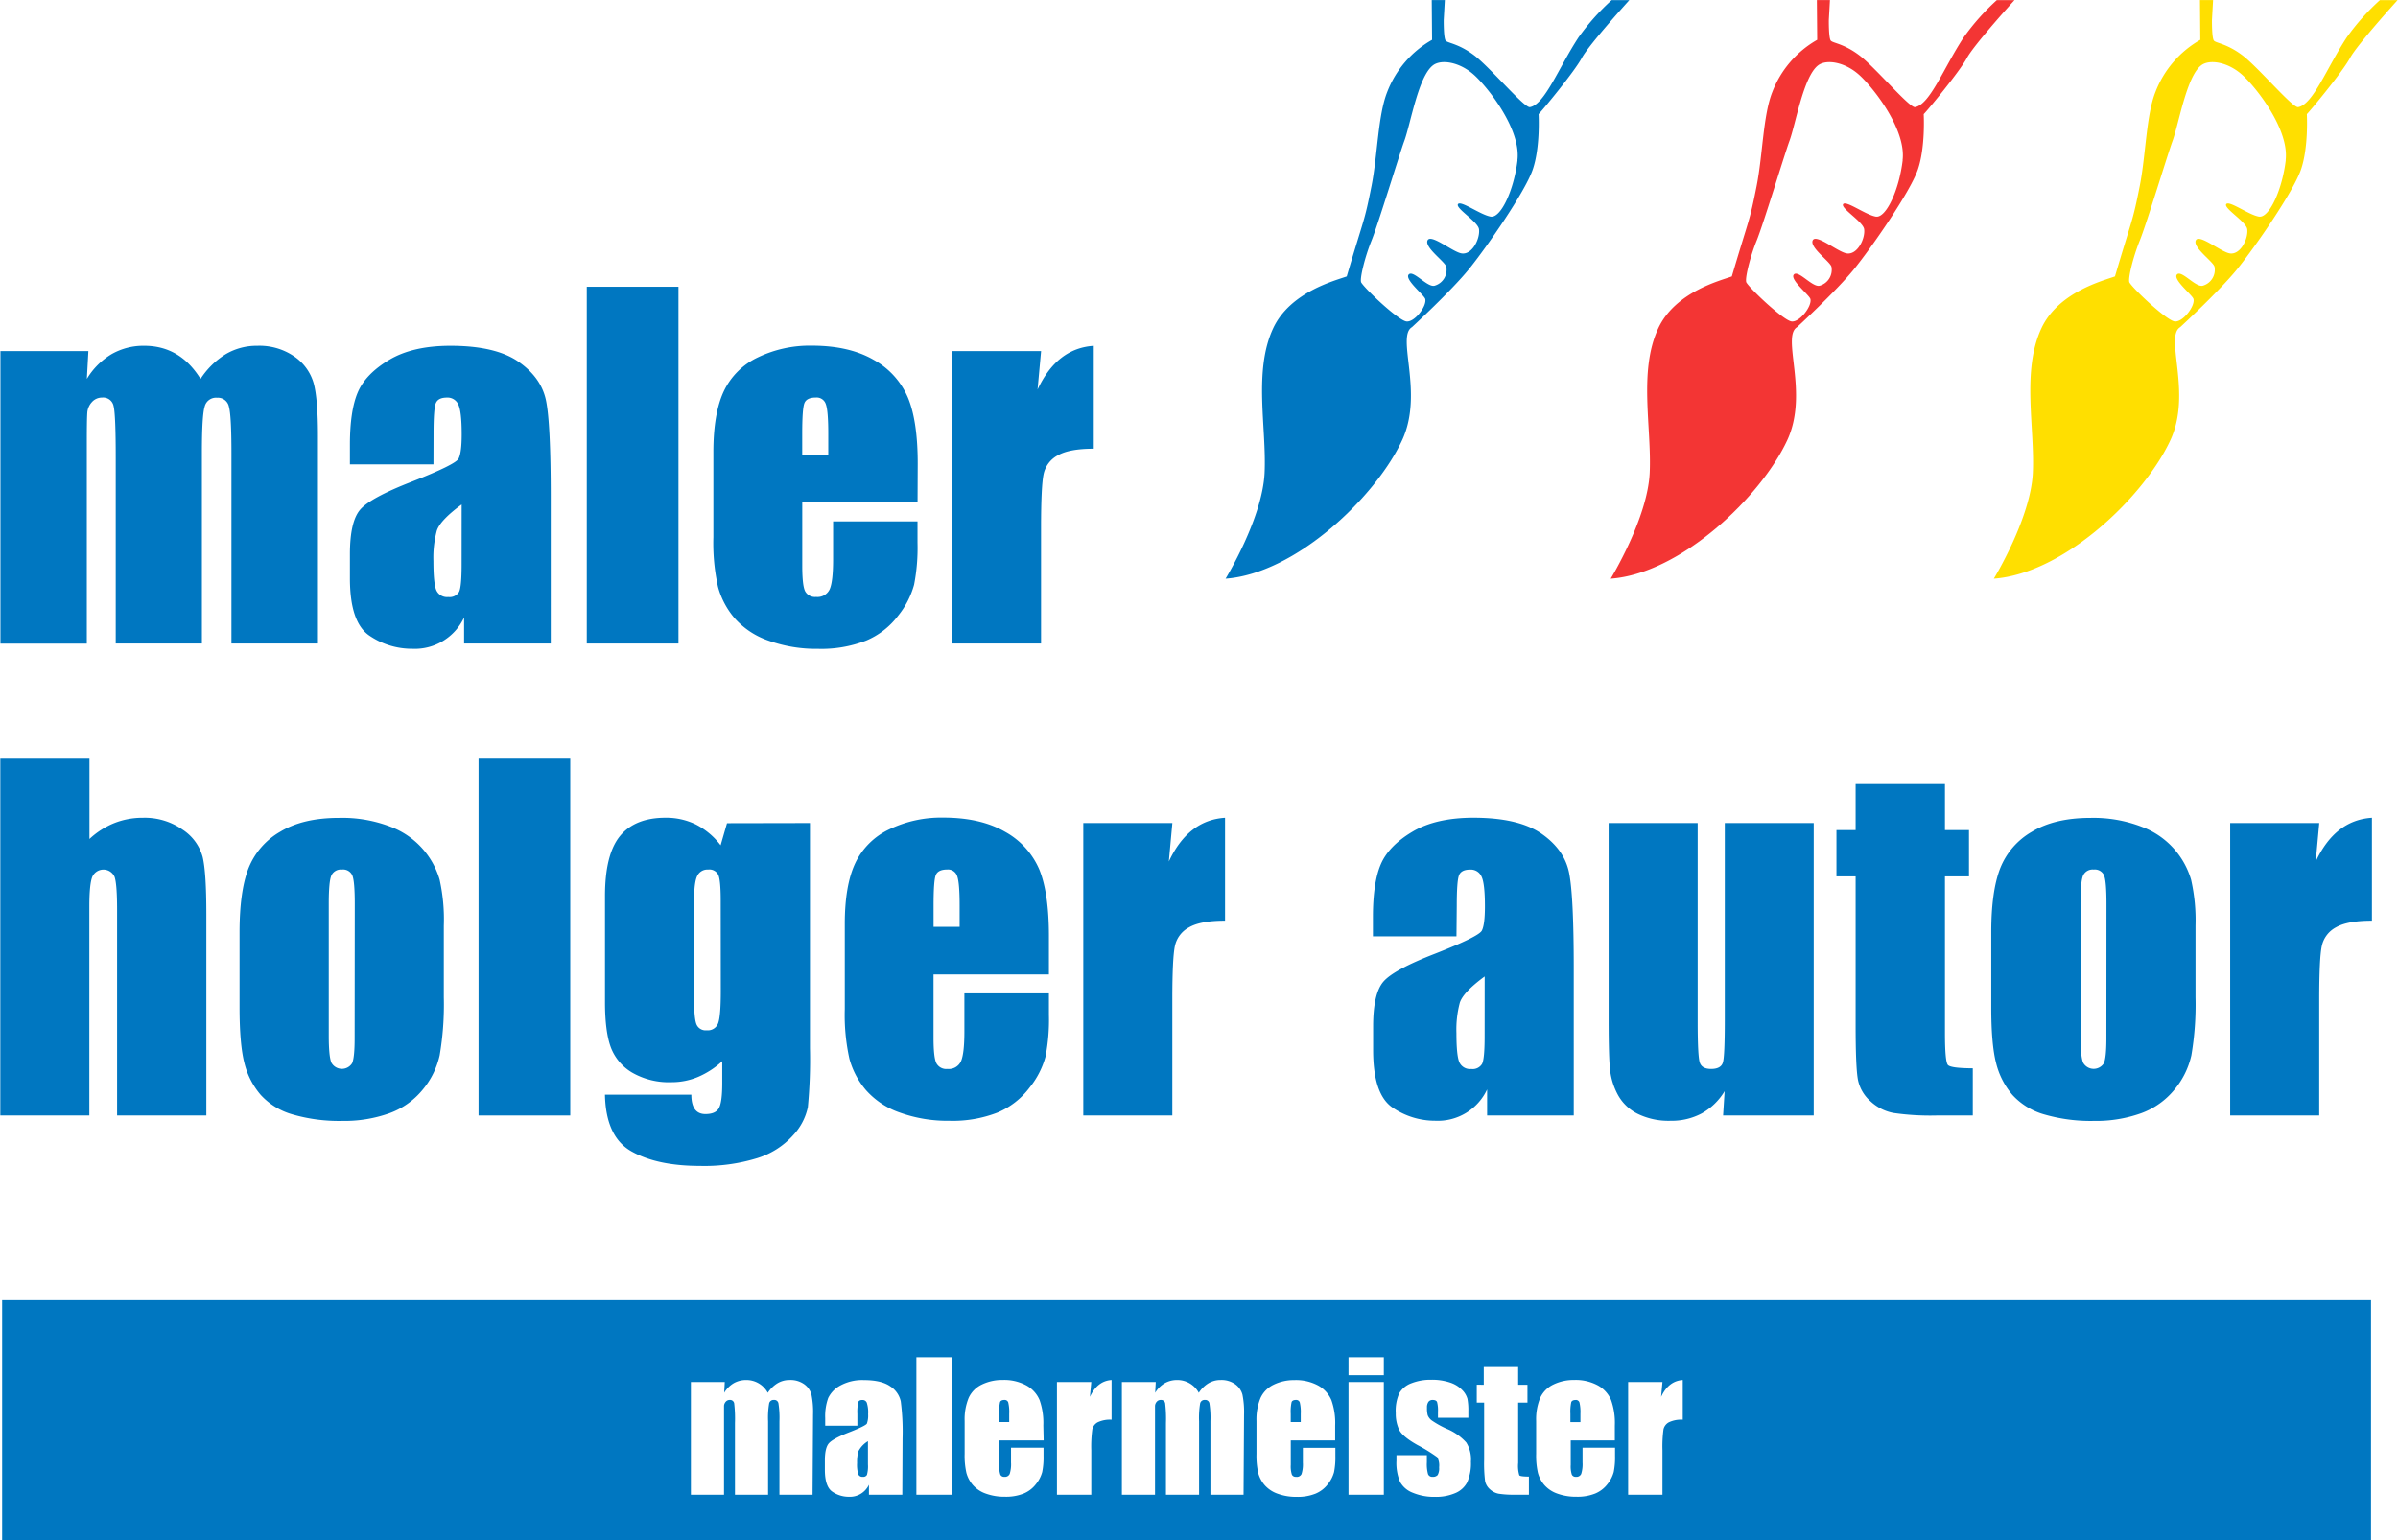
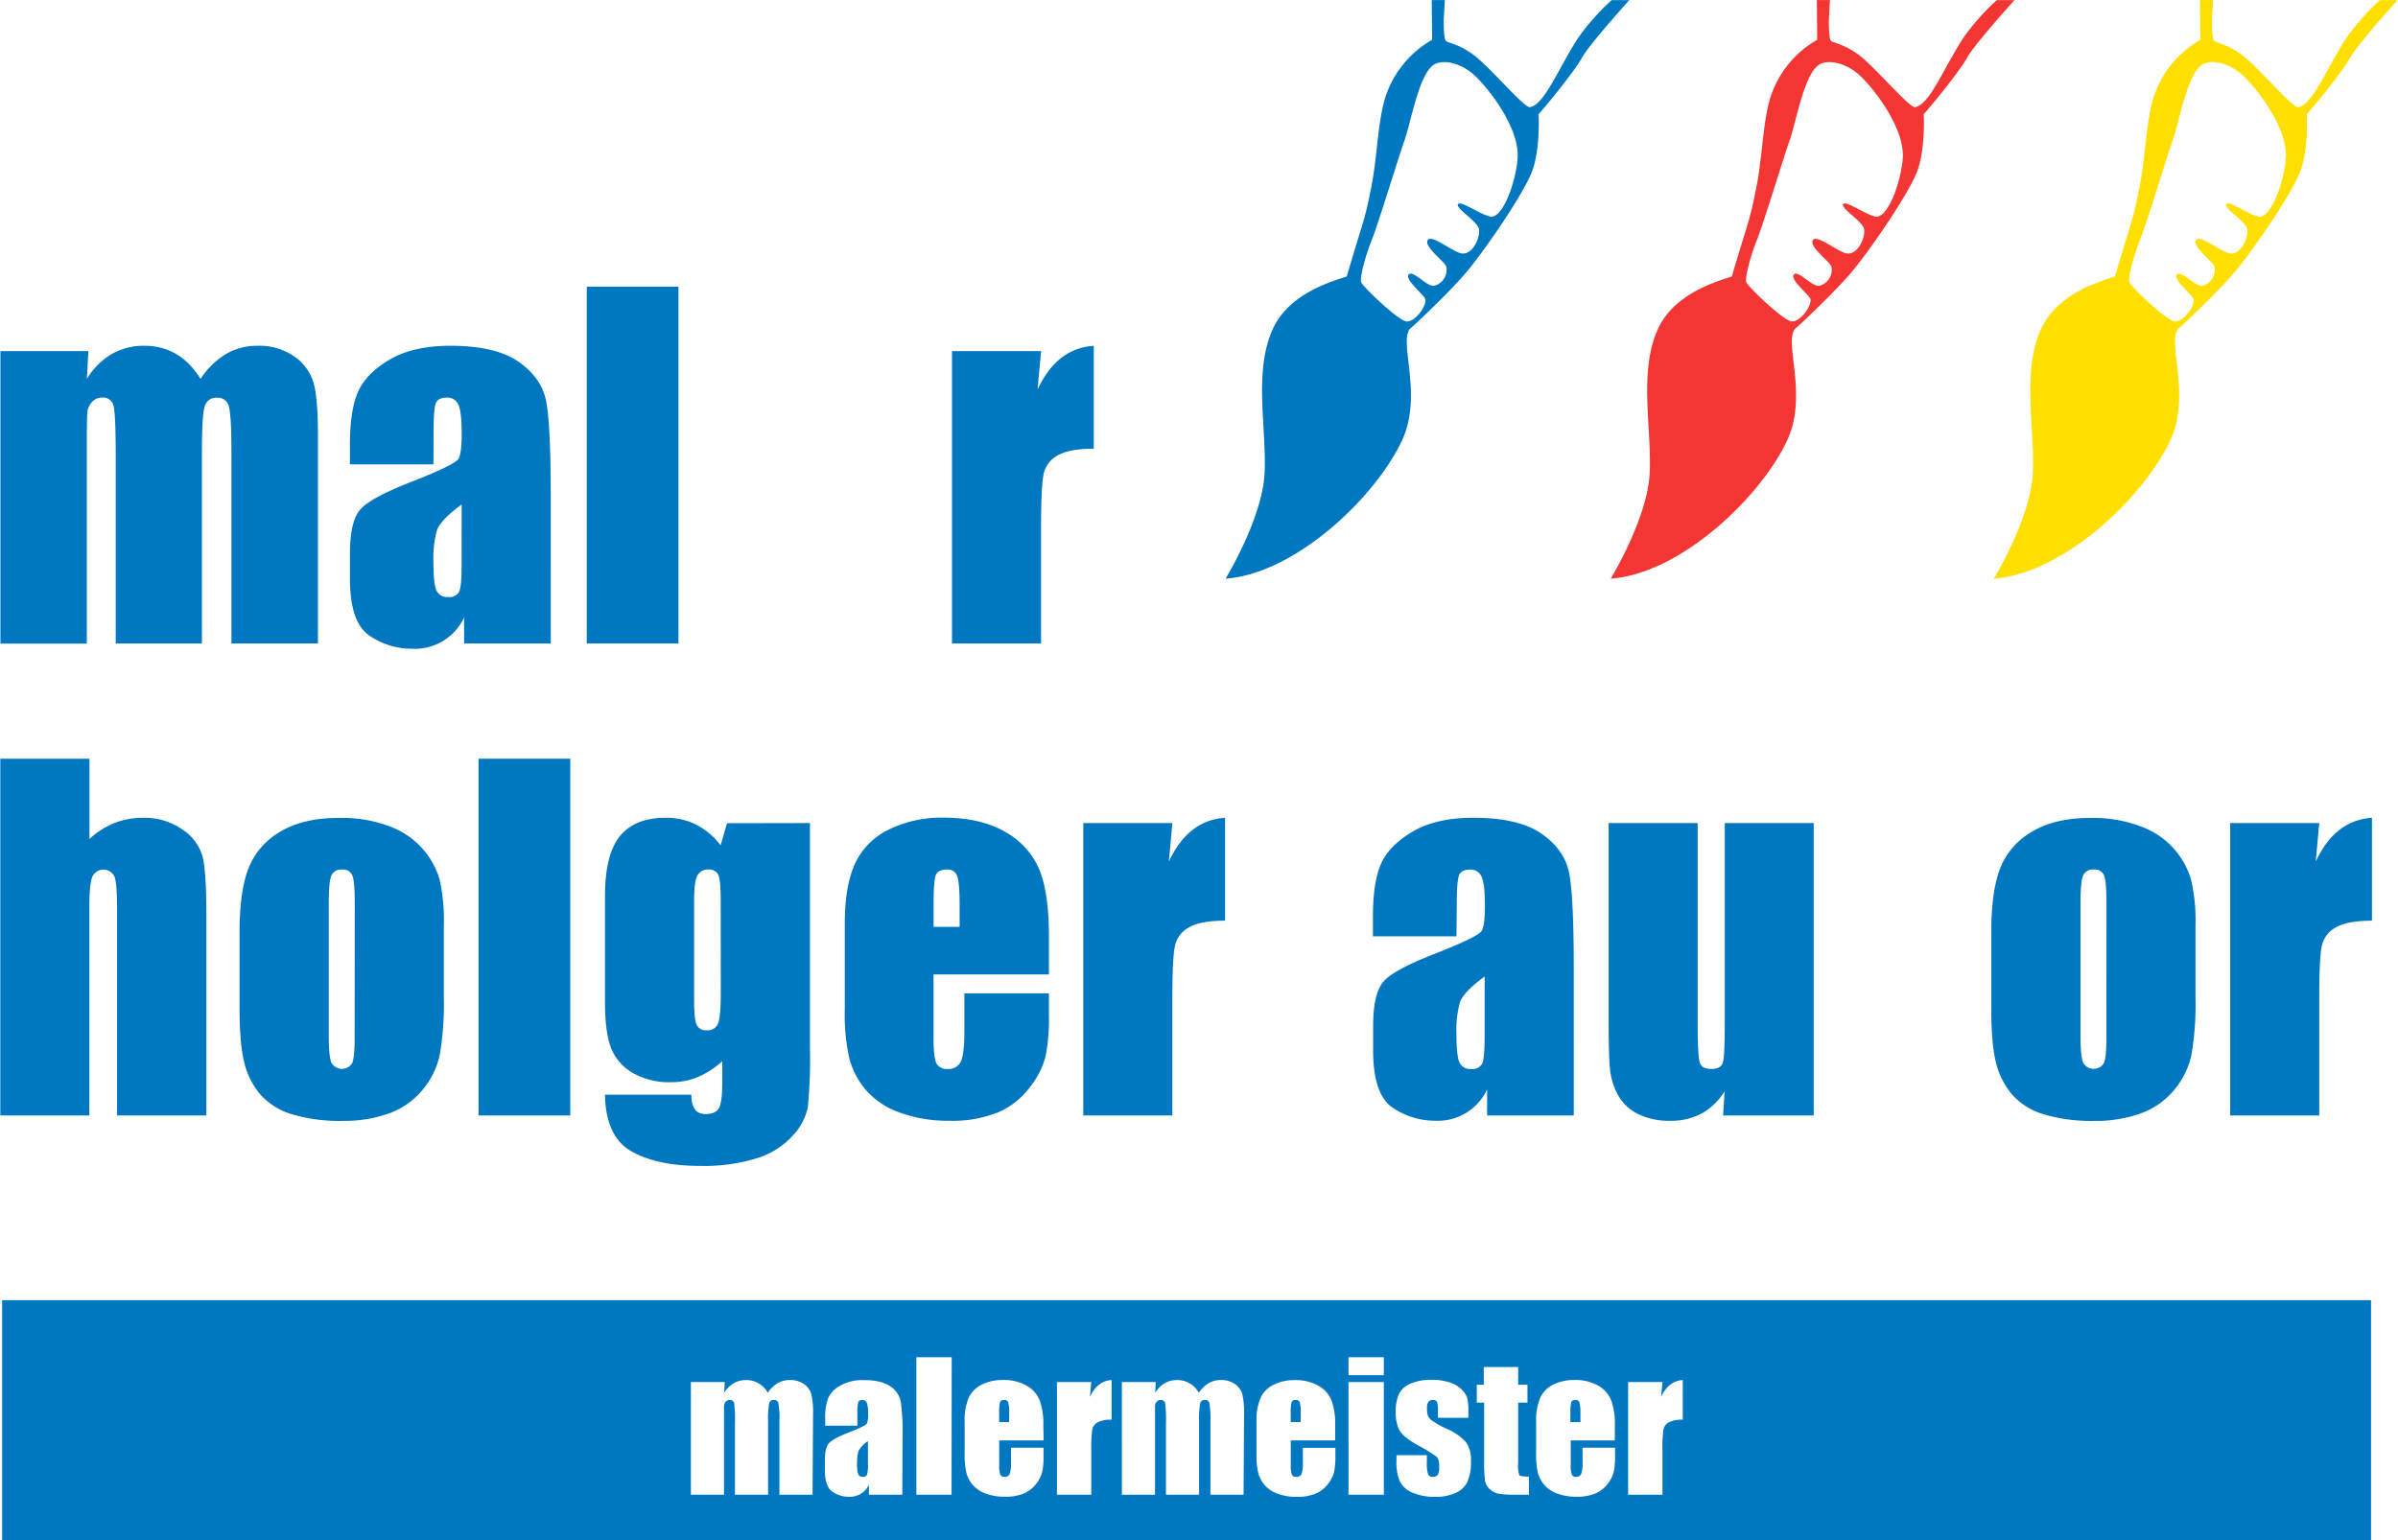
<svg xmlns="http://www.w3.org/2000/svg" id="logo-autor" width="20.42cm" height="13.12cm" viewBox="0 0 578.82 372.03">
  <defs>
    <style>.cls-1{fill:#ffdf00;}.cls-2{fill:#f33534;}.cls-3{fill:#0077C1;}</style>
  </defs>
  <title>logo-malermeister-autor</title>
  <path id="pinselgelb" class="cls-1" d="M794.65,97h-4.27a55.65,55.65,0,0,0-8,9c-4.79,7.28-8.14,16.22-11.74,16.85-1.34.23-9.65-9.65-13.46-12.52s-6.36-2.92-6.88-3.55-.47-5-.47-5l.27-4.8h-3.16l.08,9.61a24.68,24.68,0,0,0-10.83,12.59c-2.24,5.62-2.32,15.21-3.78,22.64-1.78,9-1.7,7.33-6,21.92-2.75,1-13.64,3.72-17.75,12.5-4.83,10.33-1.58,23.92-2.08,34.92s-9.42,25.58-9.42,25.58c17-1.25,36.34-19.84,42.65-33.49,5.27-11.4-1.51-24.95,2.35-27.26,0,0,9.5-8.75,13.75-14s13.45-18.51,15.37-23.94,1.46-13.51,1.46-13.51c1-1,8.67-10.3,10.42-13.55S794.65,97,794.65,97Zm-27,38.67c-.83,7.08-4,14.05-6.49,13.62s-7.24-4-7.89-3,4.85,4.23,5.08,6.05c.29,2.31-1.66,6.24-4.21,5.84-2.15-.34-7.47-4.86-8.22-3.13s4.27,5.15,4.54,6.38a4,4,0,0,1-2.81,4.54c-1.73.54-5.19-3.89-6.27-2.7s3.79,5,4,5.94c.39,1.73-2.59,5.62-4.54,5.4s-9.95-7.78-10.92-9.4c-.46-.76.87-6.16,2.49-10.16s6.78-21,7.89-24c1.53-4.15,3.38-15.55,6.91-18.28,2-1.58,6.6-.85,10.17,2.5S768.48,128.43,767.63,135.64Z" transform="translate(-215.83 -96.97)" />
  <path id="pinselrot" class="cls-2" d="M702.15,97h-4.27a55.65,55.65,0,0,0-8,9c-4.79,7.28-8.14,16.22-11.74,16.85-1.34.23-9.65-9.65-13.46-12.52s-6.36-2.92-6.89-3.55-.47-5-.47-5l.27-4.8h-3.16l.08,9.61a24.68,24.68,0,0,0-10.83,12.59c-2.24,5.62-2.32,15.21-3.78,22.64-1.78,9-1.7,7.33-6,21.92-2.75,1-13.64,3.72-17.75,12.5-4.83,10.33-1.58,23.92-2.08,34.92s-9.42,25.58-9.42,25.58c17-1.25,36.34-19.84,42.65-33.49,5.27-11.4-1.51-24.95,2.35-27.26,0,0,9.5-8.75,13.75-14s13.45-18.51,15.37-23.94,1.46-13.51,1.46-13.51c1-1,8.67-10.3,10.42-13.55S702.15,97,702.15,97Zm-27,38.67c-.83,7.08-4,14.05-6.49,13.62s-7.24-4-7.89-3,4.85,4.23,5.08,6.05c.29,2.31-1.66,6.24-4.21,5.84-2.15-.34-7.47-4.86-8.22-3.13s4.27,5.15,4.54,6.38a4,4,0,0,1-2.81,4.54c-1.73.54-5.19-3.89-6.27-2.7s3.79,5,4,5.94c.39,1.73-2.59,5.62-4.54,5.4s-9.94-7.78-10.92-9.4c-.46-.76.87-6.16,2.49-10.16s6.78-21,7.89-24c1.53-4.15,3.38-15.55,6.91-18.28,2-1.58,6.6-.85,10.17,2.5S676,128.43,675.13,135.64Z" transform="translate(-215.83 -96.97)" />
  <path id="pinselblau" class="cls-3" d="M609.15,97h-4.27a55.61,55.61,0,0,0-8,9c-4.79,7.28-8.14,16.22-11.74,16.85-1.34.23-9.65-9.65-13.46-12.52s-6.36-2.92-6.88-3.55-.47-5-.47-5l.27-4.8h-3.16l.08,9.61a24.68,24.68,0,0,0-10.83,12.59c-2.24,5.62-2.32,15.21-3.78,22.64-1.78,9-1.7,7.33-6,21.92-2.75,1-13.64,3.72-17.75,12.5-4.83,10.33-1.58,23.92-2.08,34.92s-9.42,25.58-9.42,25.58c17-1.25,36.34-19.84,42.65-33.49,5.27-11.4-1.51-24.95,2.35-27.26,0,0,9.5-8.75,13.75-14s13.45-18.51,15.37-23.94,1.46-13.51,1.46-13.51c1-1,8.67-10.3,10.42-13.55S609.15,97,609.15,97Zm-27,38.67c-.83,7.08-4,14.05-6.49,13.62s-7.24-4-7.89-3,4.85,4.23,5.08,6.05c.29,2.31-1.66,6.24-4.21,5.84-2.15-.34-7.47-4.86-8.22-3.13s4.27,5.15,4.54,6.38a4,4,0,0,1-2.81,4.54c-1.73.54-5.19-3.89-6.27-2.7s3.79,5,4,5.94c.39,1.73-2.59,5.62-4.54,5.4s-9.94-7.78-10.92-9.4c-.46-.76.87-6.16,2.49-10.16s6.78-21,7.89-24c1.53-4.15,3.38-15.55,6.91-18.28,2-1.58,6.6-.85,10.17,2.5S583,128.43,582.13,135.64Z" transform="translate(-215.83 -96.97)" />
  <g id="name">
    <path class="cls-3" d="M237.07,181.77l-.37,6.72a17.35,17.35,0,0,1,6-6,15.46,15.46,0,0,1,7.88-2q8.62,0,13.57,8a19.39,19.39,0,0,1,6.12-6,14.66,14.66,0,0,1,7.56-2,14.83,14.83,0,0,1,9.07,2.66,11.72,11.72,0,0,1,4.6,6.52q1,3.86,1,12.53V252.4H271.61v-46q0-9-.61-11.2a2.7,2.7,0,0,0-2.85-2.16,2.81,2.81,0,0,0-3,2.13q-.67,2.13-.67,11.23v46H243.67V207.53q0-10.38-.51-12.45a2.56,2.56,0,0,0-2.79-2.08,3.22,3.22,0,0,0-2.45,1.09,4.21,4.21,0,0,0-1.12,2.66q-.11,1.57-.11,6.68v49H215.83V181.77Z" transform="translate(-215.83 -96.97)" />
    <path class="cls-3" d="M320.39,209.13H300.22v-4.74q0-8.2,1.89-12.64t7.58-7.85q5.69-3.41,14.8-3.41,10.91,0,16.45,3.86t6.65,9.47q1.12,5.62,1.12,23.13V252.4H327.79V246.1a13.12,13.12,0,0,1-12.51,7.57,18.17,18.17,0,0,1-10.35-3.17q-4.71-3.17-4.71-13.86v-5.8q0-7.93,2.5-10.8t12.4-6.71q10.59-4.15,11.34-5.59t.75-5.85q0-5.53-.82-7.21a2.83,2.83,0,0,0-2.74-1.68q-2.18,0-2.71,1.41t-.53,7.32Zm6.81,9.69q-5.16,3.78-6,6.33a25.14,25.14,0,0,0-.82,7.34q0,5.48.72,7.08a2.81,2.81,0,0,0,2.85,1.6,2.64,2.64,0,0,0,2.63-1.25q.61-1.25.61-6.57Z" transform="translate(-215.83 -96.97)" />
    <path class="cls-3" d="M379.55,166.23V252.4H357.41V166.23Z" transform="translate(-215.83 -96.97)" />
-     <path class="cls-3" d="M437.28,218.33H409.44v15.27q0,4.79.69,6.17a2.69,2.69,0,0,0,2.66,1.38,3.23,3.23,0,0,0,3.27-1.84q.82-1.84.83-7.1v-9.31h20.38v5.22a46.76,46.76,0,0,1-.82,10.06,20.49,20.49,0,0,1-3.86,7.5,18.79,18.79,0,0,1-7.69,6,29.76,29.76,0,0,1-11.68,2,33.94,33.94,0,0,1-12-2,19.25,19.25,0,0,1-8.12-5.4,19.52,19.52,0,0,1-4-7.56,48.79,48.79,0,0,1-1.12-12v-20.6q0-9.26,2.5-14.61a17.18,17.18,0,0,1,8.2-8.2,28.91,28.91,0,0,1,13.09-2.85q9,0,14.93,3.43a18.88,18.88,0,0,1,8.25,9.1q2.37,5.67,2.37,15.94Zm-21.56-11.5v-5.16q0-5.48-.59-7.08a2.31,2.31,0,0,0-2.4-1.6q-2.24,0-2.77,1.36t-.53,7.32v5.16Z" transform="translate(-215.83 -96.97)" />
    <path class="cls-3" d="M467.11,181.77l-.85,9.29q4.68-10,13.57-10.56v24.85q-5.91,0-8.68,1.6a6.7,6.7,0,0,0-3.41,4.44q-.64,2.85-.64,13.12V252.4h-21.5V181.77Z" transform="translate(-215.83 -96.97)" />
    <path class="cls-3" d="M237.33,280.23v19.39a19.31,19.31,0,0,1,6-3.84,18.48,18.48,0,0,1,6.89-1.28,15.93,15.93,0,0,1,9.61,2.87,11.52,11.52,0,0,1,4.84,6.63q.88,3.75.88,13.7v48.7H244V316.69q0-6.17-.61-7.93a2.94,2.94,0,0,0-5.4.05q-.69,1.81-.69,7.18v50.4h-21.5V280.23Z" transform="translate(-215.83 -96.97)" />
    <path class="cls-3" d="M322.89,320.57v17.3a73,73,0,0,1-1,14,19.61,19.61,0,0,1-4.1,8.3,18.51,18.51,0,0,1-8.06,5.7,32.26,32.26,0,0,1-11.31,1.84,40.34,40.34,0,0,1-12.08-1.57,16.45,16.45,0,0,1-7.69-4.74,18.7,18.7,0,0,1-3.91-7.66q-1.17-4.5-1.17-13.49v-18.1q0-9.85,2.13-15.38a17.68,17.68,0,0,1,7.66-8.89q5.53-3.35,14.16-3.35A32.32,32.32,0,0,1,310,296.65a19.48,19.48,0,0,1,11.87,12.75A44.32,44.32,0,0,1,322.89,320.57Zm-21.5-5.32q0-5.43-.59-6.84a2.42,2.42,0,0,0-2.5-1.41,2.52,2.52,0,0,0-2.55,1.41q-.64,1.41-.64,6.84v31.88q0,5,.64,6.52a2.91,2.91,0,0,0,5,.13q.61-1.38.61-6Z" transform="translate(-215.83 -96.97)" />
    <path class="cls-3" d="M353.42,280.23V366.4H331.28V280.23Z" transform="translate(-215.83 -96.97)" />
    <path class="cls-3" d="M411.3,295.77v54.39a120.22,120.22,0,0,1-.51,14.24,14.19,14.19,0,0,1-3.59,6.81,19.27,19.27,0,0,1-8.6,5.48,43.33,43.33,0,0,1-13.86,1.89q-10.27,0-16.5-3.49t-6.44-13.71h20.86q0,4.68,3.41,4.68,2.45,0,3.25-1.44t.8-6v-5.33a20.44,20.44,0,0,1-5.83,3.79,16.44,16.44,0,0,1-6.41,1.28,17.76,17.76,0,0,1-9.55-2.34,12,12,0,0,1-5.14-6.15q-1.38-3.81-1.38-10.83V313.39q0-10.06,3.62-14.48t11-4.42a16.34,16.34,0,0,1,7.37,1.65,17.52,17.52,0,0,1,5.93,5l1.54-5.33ZM389.75,314.5q0-4.84-.56-6.17a2.39,2.39,0,0,0-2.47-1.33,2.72,2.72,0,0,0-2.63,1.52q-.77,1.52-.77,6v23.74q0,4.74.59,6.15a2.37,2.37,0,0,0,2.45,1.41,2.64,2.64,0,0,0,2.77-1.7q.64-1.7.64-7.72Z" transform="translate(-215.83 -96.97)" />
    <path class="cls-3" d="M469,332.33H441.14v15.28q0,4.79.69,6.17a2.69,2.69,0,0,0,2.66,1.38,3.23,3.23,0,0,0,3.27-1.84q.82-1.84.83-7.11v-9.31H469v5.22a46.75,46.75,0,0,1-.82,10.06,20.49,20.49,0,0,1-3.86,7.5,18.79,18.79,0,0,1-7.69,6,29.76,29.76,0,0,1-11.68,2,34,34,0,0,1-12-2,19.25,19.25,0,0,1-8.12-5.4,19.52,19.52,0,0,1-4-7.56,48.79,48.79,0,0,1-1.12-12v-20.6q0-9.26,2.5-14.61a17.18,17.18,0,0,1,8.2-8.2,28.91,28.91,0,0,1,13.09-2.85q9,0,14.93,3.43a18.88,18.88,0,0,1,8.25,9.1Q469,312.69,469,323Zm-21.56-11.5v-5.16q0-5.48-.59-7.08a2.31,2.31,0,0,0-2.4-1.6q-2.24,0-2.77,1.36t-.53,7.32v5.16Z" transform="translate(-215.83 -96.97)" />
    <path class="cls-3" d="M498.81,295.77l-.85,9.29q4.68-10,13.57-10.56v24.85q-5.91,0-8.68,1.6a6.7,6.7,0,0,0-3.41,4.44q-.64,2.85-.64,13.12V366.4h-21.5V295.77Z" transform="translate(-215.83 -96.97)" />
    <path class="cls-3" d="M567.41,323.13H547.24v-4.74q0-8.2,1.89-12.64t7.58-7.85q5.69-3.41,14.8-3.41,10.91,0,16.45,3.86t6.65,9.47q1.12,5.61,1.12,23.13V366.4H574.81V360.1a13.12,13.12,0,0,1-12.51,7.57A18.17,18.17,0,0,1,552,364.51q-4.71-3.17-4.71-13.86v-5.8q0-7.93,2.5-10.8t12.4-6.71q10.59-4.15,11.34-5.59t.75-5.85q0-5.54-.82-7.21a2.83,2.83,0,0,0-2.74-1.68q-2.18,0-2.71,1.41t-.53,7.32Zm6.81,9.69q-5.16,3.78-6,6.33a25.14,25.14,0,0,0-.82,7.34q0,5.48.72,7.08a2.81,2.81,0,0,0,2.85,1.6,2.64,2.64,0,0,0,2.63-1.25q.61-1.25.61-6.57Z" transform="translate(-215.83 -96.97)" />
    <path class="cls-3" d="M653.67,295.77V366.4H631.79l.37-5.87a15,15,0,0,1-5.51,5.36,15.48,15.48,0,0,1-7.53,1.79,17,17,0,0,1-8-1.7,11.07,11.07,0,0,1-4.71-4.52,16.56,16.56,0,0,1-1.89-5.88q-.37-3.06-.37-12.16V295.77h21.5v48.06q0,8.25.51,9.79t2.74,1.54q2.4,0,2.85-1.6t.45-10.27V295.77Z" transform="translate(-215.83 -96.97)" />
-     <path class="cls-3" d="M685.36,286.35v11.12h5.8v11.18h-5.8v37.79q0,7,.72,7.77t6,.8V366.4h-8.68a62,62,0,0,1-10.48-.61,11.17,11.17,0,0,1-5.54-2.82,9.37,9.37,0,0,1-3-5.06q-.59-2.85-.59-13.39V308.65h-4.63V297.47h4.63V286.35Z" transform="translate(-215.83 -96.97)" />
    <path class="cls-3" d="M745.86,320.57v17.3a73,73,0,0,1-1,14,19.62,19.62,0,0,1-4.1,8.3,18.52,18.52,0,0,1-8.06,5.7,32.25,32.25,0,0,1-11.31,1.84,40.34,40.34,0,0,1-12.08-1.57,16.45,16.45,0,0,1-7.69-4.74,18.7,18.7,0,0,1-3.91-7.66q-1.17-4.5-1.17-13.49v-18.1q0-9.85,2.13-15.38a17.68,17.68,0,0,1,7.66-8.89q5.53-3.35,14.16-3.35a32.32,32.32,0,0,1,12.43,2.16,19.48,19.48,0,0,1,11.87,12.75A44.32,44.32,0,0,1,745.86,320.57Zm-21.5-5.32q0-5.43-.58-6.84a2.42,2.42,0,0,0-2.5-1.41,2.52,2.52,0,0,0-2.55,1.41q-.64,1.41-.64,6.84v31.88q0,5,.64,6.52a2.91,2.91,0,0,0,5,.13q.61-1.38.61-6Z" transform="translate(-215.83 -96.97)" />
    <path class="cls-3" d="M775.74,295.77l-.85,9.29q4.68-10,13.57-10.56v24.85q-5.91,0-8.68,1.6a6.7,6.7,0,0,0-3.41,4.44q-.64,2.85-.64,13.12V366.4h-21.5V295.77Z" transform="translate(-215.83 -96.97)" />
  </g>
  <path id="balken" class="cls-3" d="M458.27,435.11q-.86,0-1.07.52a10.87,10.87,0,0,0-.21,2.82v2h2.42v-2a10,10,0,0,0-.23-2.73A.89.89,0,0,0,458.27,435.11Zm70.4,0q-.86,0-1.07.52a10.88,10.88,0,0,0-.21,2.82v2h2.42v-2a10,10,0,0,0-.23-2.73A.89.89,0,0,0,528.67,435.11ZM423,447.5a9.69,9.69,0,0,0-.32,2.83,8.25,8.25,0,0,0,.28,2.73,1.08,1.08,0,0,0,1.1.62,1,1,0,0,0,1-.48,7.79,7.79,0,0,0,.24-2.53v-5.6A6.14,6.14,0,0,0,423,447.5ZM216.24,411v58h572V411Zm195.69,47h-8V440.26a22.35,22.35,0,0,0-.24-4.32,1,1,0,0,0-1.1-.83,1.08,1.08,0,0,0-1.14.82,20.57,20.57,0,0,0-.26,4.33V458h-8V440.71a31.68,31.68,0,0,0-.19-4.8,1,1,0,0,0-1.08-.8,1.24,1.24,0,0,0-.94.42,1.63,1.63,0,0,0-.43,1q0,.61,0,2.57V458h-8V430.79h8.18l-.14,2.59a6.69,6.69,0,0,1,2.3-2.31,6,6,0,0,1,3-.77,5.88,5.88,0,0,1,5.23,3.08,7.48,7.48,0,0,1,2.36-2.31,5.65,5.65,0,0,1,2.91-.77,5.72,5.72,0,0,1,3.5,1,4.52,4.52,0,0,1,1.77,2.51,21.13,21.13,0,0,1,.39,4.83Zm21.67,0h-8.06v-2.42a5.06,5.06,0,0,1-4.82,2.92,7,7,0,0,1-4-1.22q-1.82-1.22-1.82-5.34v-2.24q0-3.06,1-4.16t4.78-2.58q4.08-1.6,4.37-2.15a5.72,5.72,0,0,0,.29-2.26,7.6,7.6,0,0,0-.32-2.78,1.09,1.09,0,0,0-1.06-.65q-.84,0-1,.54a11,11,0,0,0-.21,2.82v2.85h-7.77V439.5a12.88,12.88,0,0,1,.73-4.87,6.76,6.76,0,0,1,2.92-3,11,11,0,0,1,5.7-1.31q4.2,0,6.34,1.49a5.79,5.79,0,0,1,2.56,3.65,57.19,57.19,0,0,1,.43,8.91Zm11.89,0H437V424.8h8.53Zm22.24-13.12H457v5.89a6.53,6.53,0,0,0,.27,2.38,1,1,0,0,0,1,.53,1.24,1.24,0,0,0,1.26-.71,7.73,7.73,0,0,0,.32-2.74v-3.59h7.85v2a18,18,0,0,1-.32,3.88,7.89,7.89,0,0,1-1.49,2.89,7.23,7.23,0,0,1-3,2.31,11.45,11.45,0,0,1-4.5.77,13.07,13.07,0,0,1-4.63-.76,7.43,7.43,0,0,1-3.13-2.08,7.53,7.53,0,0,1-1.55-2.91,18.8,18.8,0,0,1-.43-4.62v-7.94a13.52,13.52,0,0,1,1-5.63,6.63,6.63,0,0,1,3.16-3.16,11.15,11.15,0,0,1,5-1.1,11.27,11.27,0,0,1,5.75,1.32,7.27,7.27,0,0,1,3.18,3.51,16.45,16.45,0,0,1,.91,6.14Zm16.4-5a6.94,6.94,0,0,0-3.34.62,2.58,2.58,0,0,0-1.31,1.71,30.69,30.69,0,0,0-.25,5.05V458h-8.29V430.79h8.29l-.33,3.58q1.8-3.85,5.23-4.07ZM516,458h-8V440.26a22.35,22.35,0,0,0-.24-4.32,1,1,0,0,0-1.1-.83,1.08,1.08,0,0,0-1.14.82,20.57,20.57,0,0,0-.26,4.33V458h-8V440.71a31.68,31.68,0,0,0-.19-4.8,1,1,0,0,0-1.08-.8,1.24,1.24,0,0,0-.94.42,1.63,1.63,0,0,0-.43,1q0,.61,0,2.57V458h-8V430.79h8.18l-.14,2.59a6.69,6.69,0,0,1,2.3-2.31,6,6,0,0,1,3-.77,5.88,5.88,0,0,1,5.23,3.08,7.48,7.48,0,0,1,2.36-2.31,5.65,5.65,0,0,1,2.91-.77,5.72,5.72,0,0,1,3.5,1,4.52,4.52,0,0,1,1.77,2.51,21.13,21.13,0,0,1,.39,4.83Zm22.12-13.12H527.4v5.89a6.54,6.54,0,0,0,.27,2.38,1,1,0,0,0,1,.53A1.24,1.24,0,0,0,530,453a7.74,7.74,0,0,0,.32-2.74v-3.59h7.85v2a18,18,0,0,1-.32,3.88,7.89,7.89,0,0,1-1.49,2.89,7.23,7.23,0,0,1-3,2.31,11.45,11.45,0,0,1-4.5.77,13.07,13.07,0,0,1-4.63-.76,7.43,7.43,0,0,1-3.13-2.08,7.53,7.53,0,0,1-1.55-2.91,18.81,18.81,0,0,1-.43-4.62v-7.94a13.52,13.52,0,0,1,1-5.63,6.63,6.63,0,0,1,3.16-3.16,11.15,11.15,0,0,1,5-1.1,11.27,11.27,0,0,1,5.75,1.32,7.27,7.27,0,0,1,3.18,3.51,16.45,16.45,0,0,1,.91,6.14ZM549.87,458h-8.53V430.79h8.53Zm0-28.87h-8.53V424.8h8.53ZM570,455a5.72,5.72,0,0,1-2.88,2.61,11.79,11.79,0,0,1-4.87.91,13.41,13.41,0,0,1-5.4-1,5.9,5.9,0,0,1-3.09-2.67,11.84,11.84,0,0,1-.84-5.09v-1.31h7.34v1.72a9.06,9.06,0,0,0,.28,2.85,1.07,1.07,0,0,0,1.1.66,1.49,1.49,0,0,0,1.23-.44,3.3,3.3,0,0,0,.35-1.86,4.13,4.13,0,0,0-.45-2.44A38.2,38.2,0,0,0,558,446q-3.65-2.05-4.45-3.72a9.11,9.11,0,0,1-.8-4,10.28,10.28,0,0,1,.86-4.81,5.6,5.6,0,0,1,2.92-2.39,12.61,12.61,0,0,1,4.79-.84,13.61,13.61,0,0,1,4.6.69,7.08,7.08,0,0,1,2.91,1.82,4.88,4.88,0,0,1,1.23,2.09,15.18,15.18,0,0,1,.22,3v1.58h-7.34V438a7.87,7.87,0,0,0-.22-2.39q-.22-.5-1.08-.5a1.23,1.23,0,0,0-1,.46,2.29,2.29,0,0,0-.35,1.38,7,7,0,0,0,.17,1.84,2.91,2.91,0,0,0,1,1.28,22.75,22.75,0,0,0,3.58,2,13,13,0,0,1,4.74,3.32A7.67,7.67,0,0,1,570.9,450,11.41,11.41,0,0,1,570,455Zm14.9,3H581.6a23.78,23.78,0,0,1-4-.24,4.3,4.3,0,0,1-2.13-1.09,3.61,3.61,0,0,1-1.15-1.95,34.52,34.52,0,0,1-.23-5.16V435.75h-1.78v-4.31H574v-4.29h8.31v4.29h2.24v4.31h-2.24v14.56a7.83,7.83,0,0,0,.28,3q.28.31,2.31.31Zm20.75-13.12H595v5.89a6.53,6.53,0,0,0,.27,2.38,1,1,0,0,0,1,.53,1.24,1.24,0,0,0,1.26-.71,7.73,7.73,0,0,0,.32-2.74v-3.59h7.85v2a18,18,0,0,1-.32,3.88,7.89,7.89,0,0,1-1.49,2.89,7.23,7.23,0,0,1-3,2.31,11.45,11.45,0,0,1-4.5.77,13.07,13.07,0,0,1-4.63-.76,7.43,7.43,0,0,1-3.13-2.08,7.53,7.53,0,0,1-1.55-2.91,18.81,18.81,0,0,1-.43-4.62v-7.94a13.52,13.52,0,0,1,1-5.63,6.63,6.63,0,0,1,3.16-3.16,11.15,11.15,0,0,1,5-1.1,11.27,11.27,0,0,1,5.75,1.32,7.27,7.27,0,0,1,3.18,3.51,16.45,16.45,0,0,1,.91,6.14Zm16.4-5a6.94,6.94,0,0,0-3.34.62,2.58,2.58,0,0,0-1.31,1.71,30.69,30.69,0,0,0-.25,5.05V458h-8.29V430.79h8.29l-.33,3.58q1.8-3.85,5.23-4.07Zm-25.85-4.76q-.86,0-1.07.52a10.88,10.88,0,0,0-.21,2.82v2h2.42v-2a10,10,0,0,0-.23-2.73A.89.89,0,0,0,596.23,435.11Z" transform="translate(-215.83 -96.97)" />
</svg>